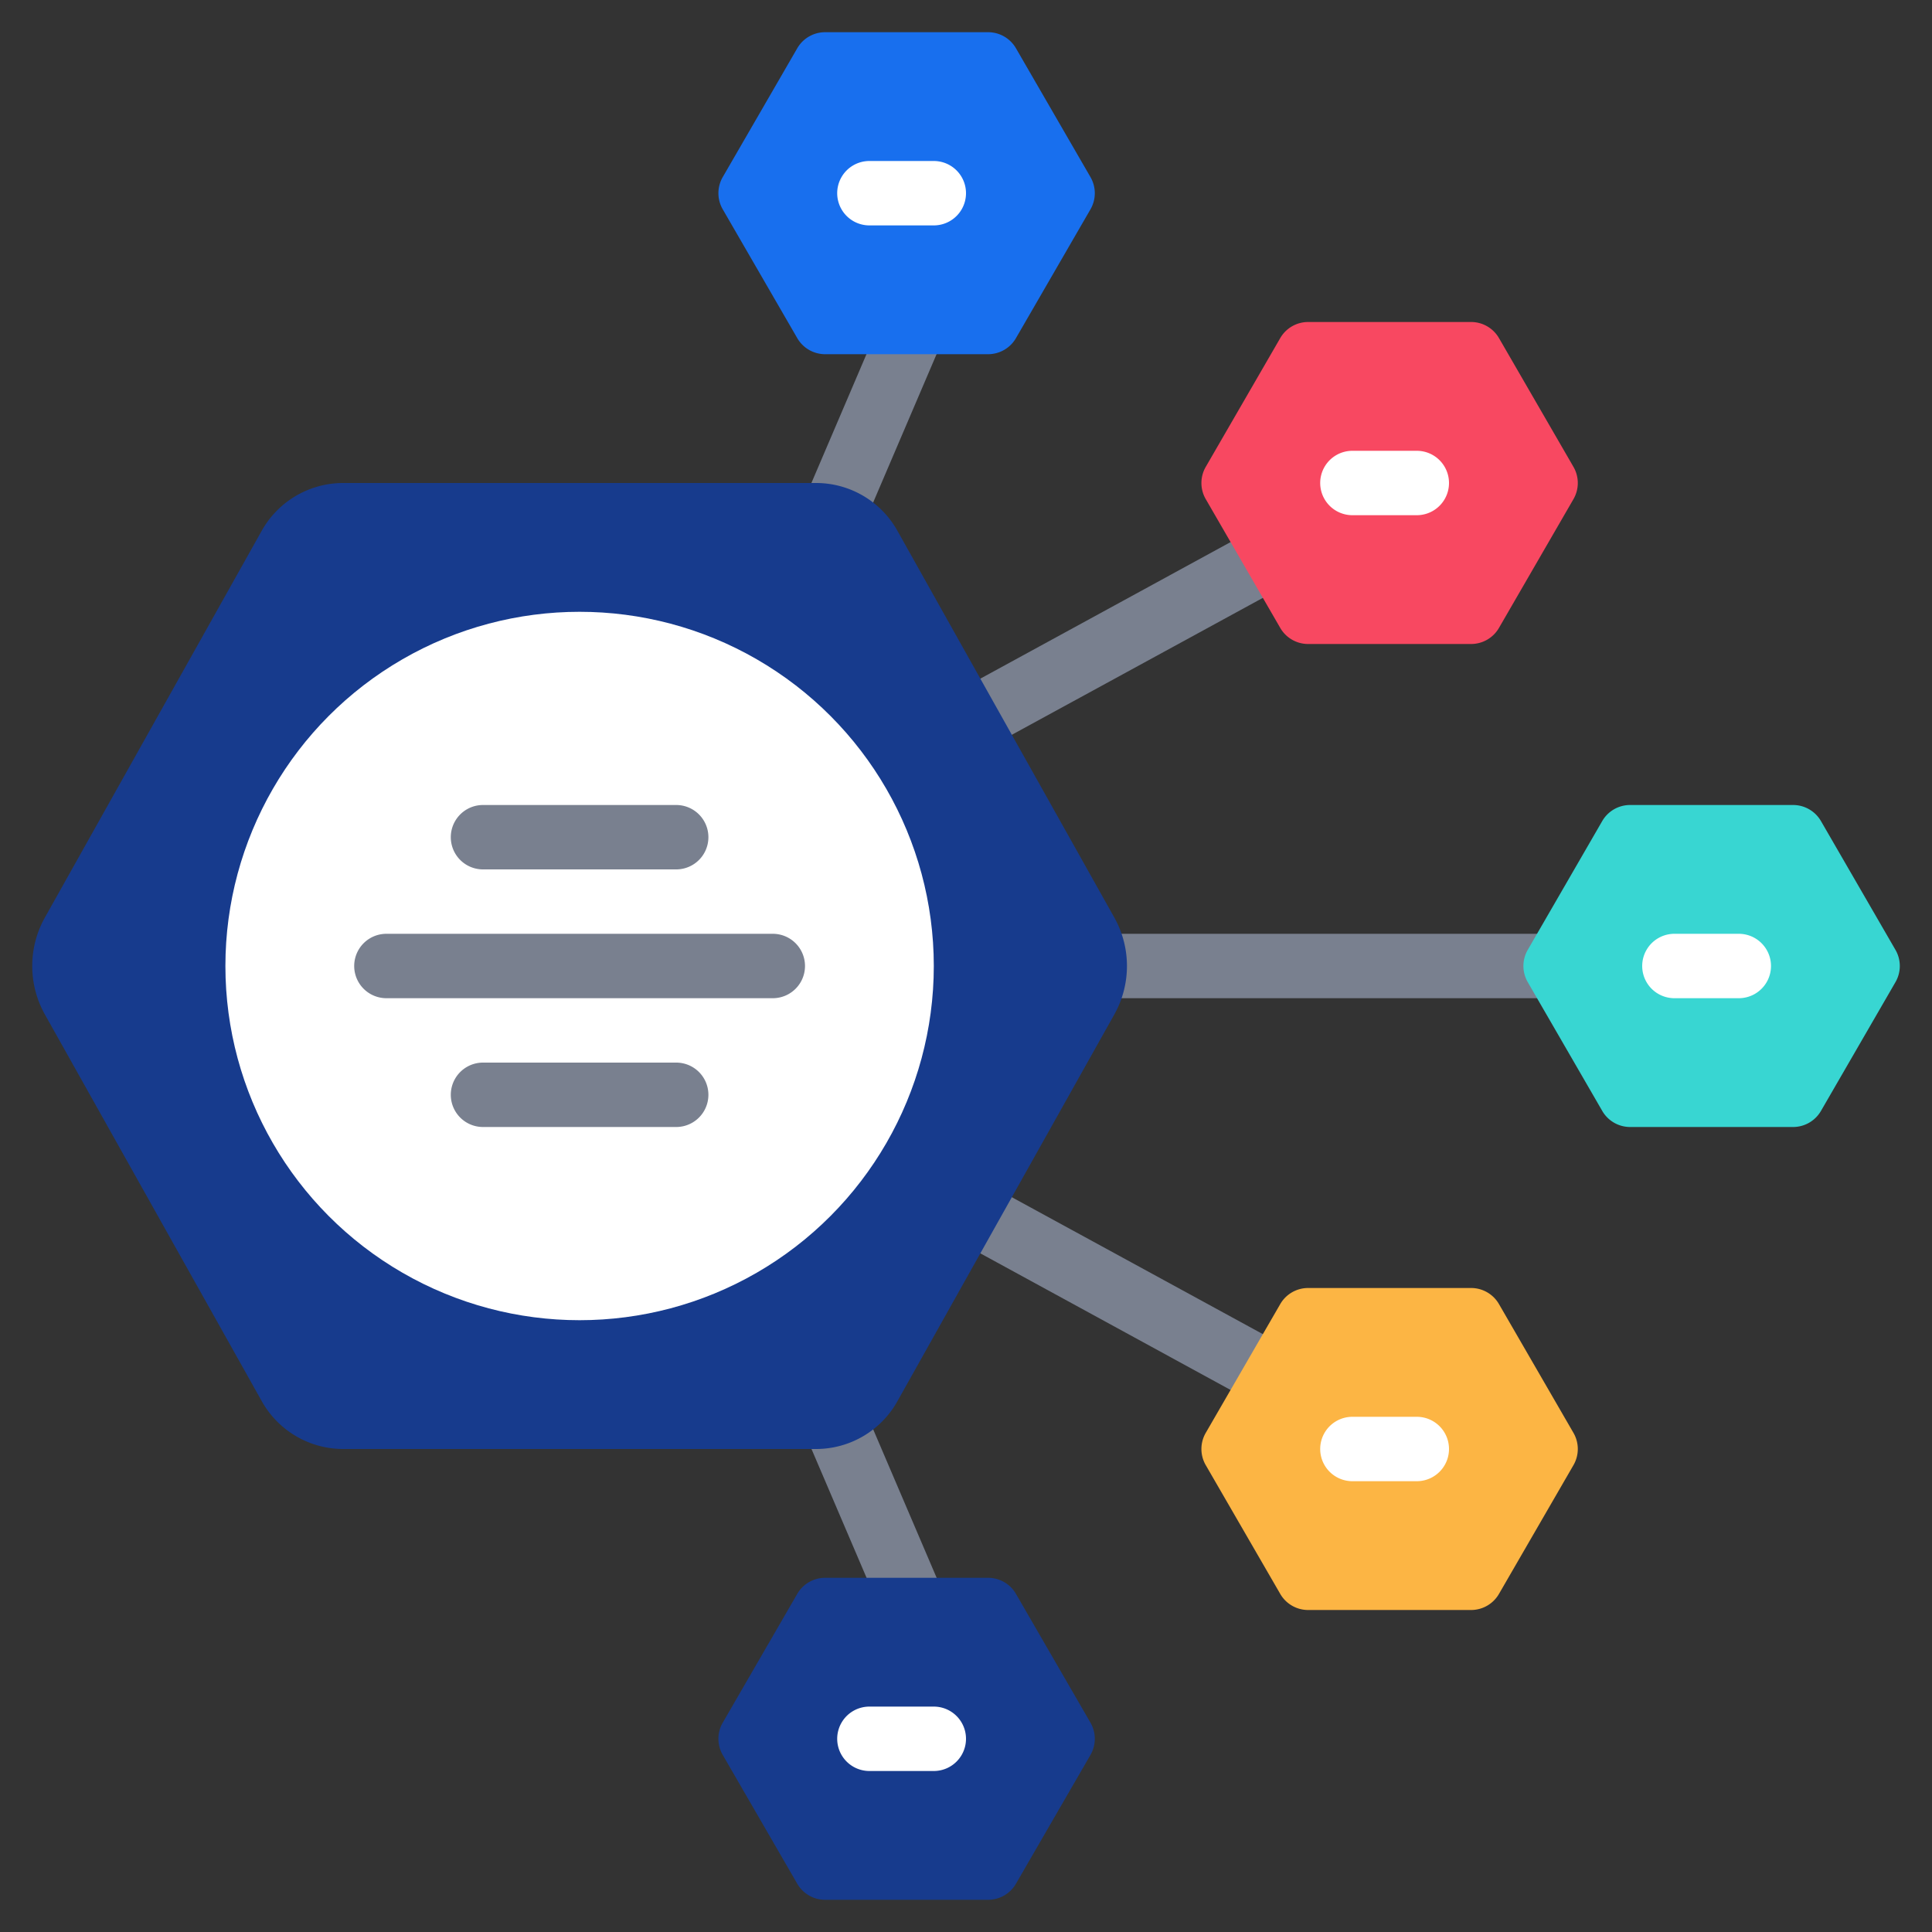
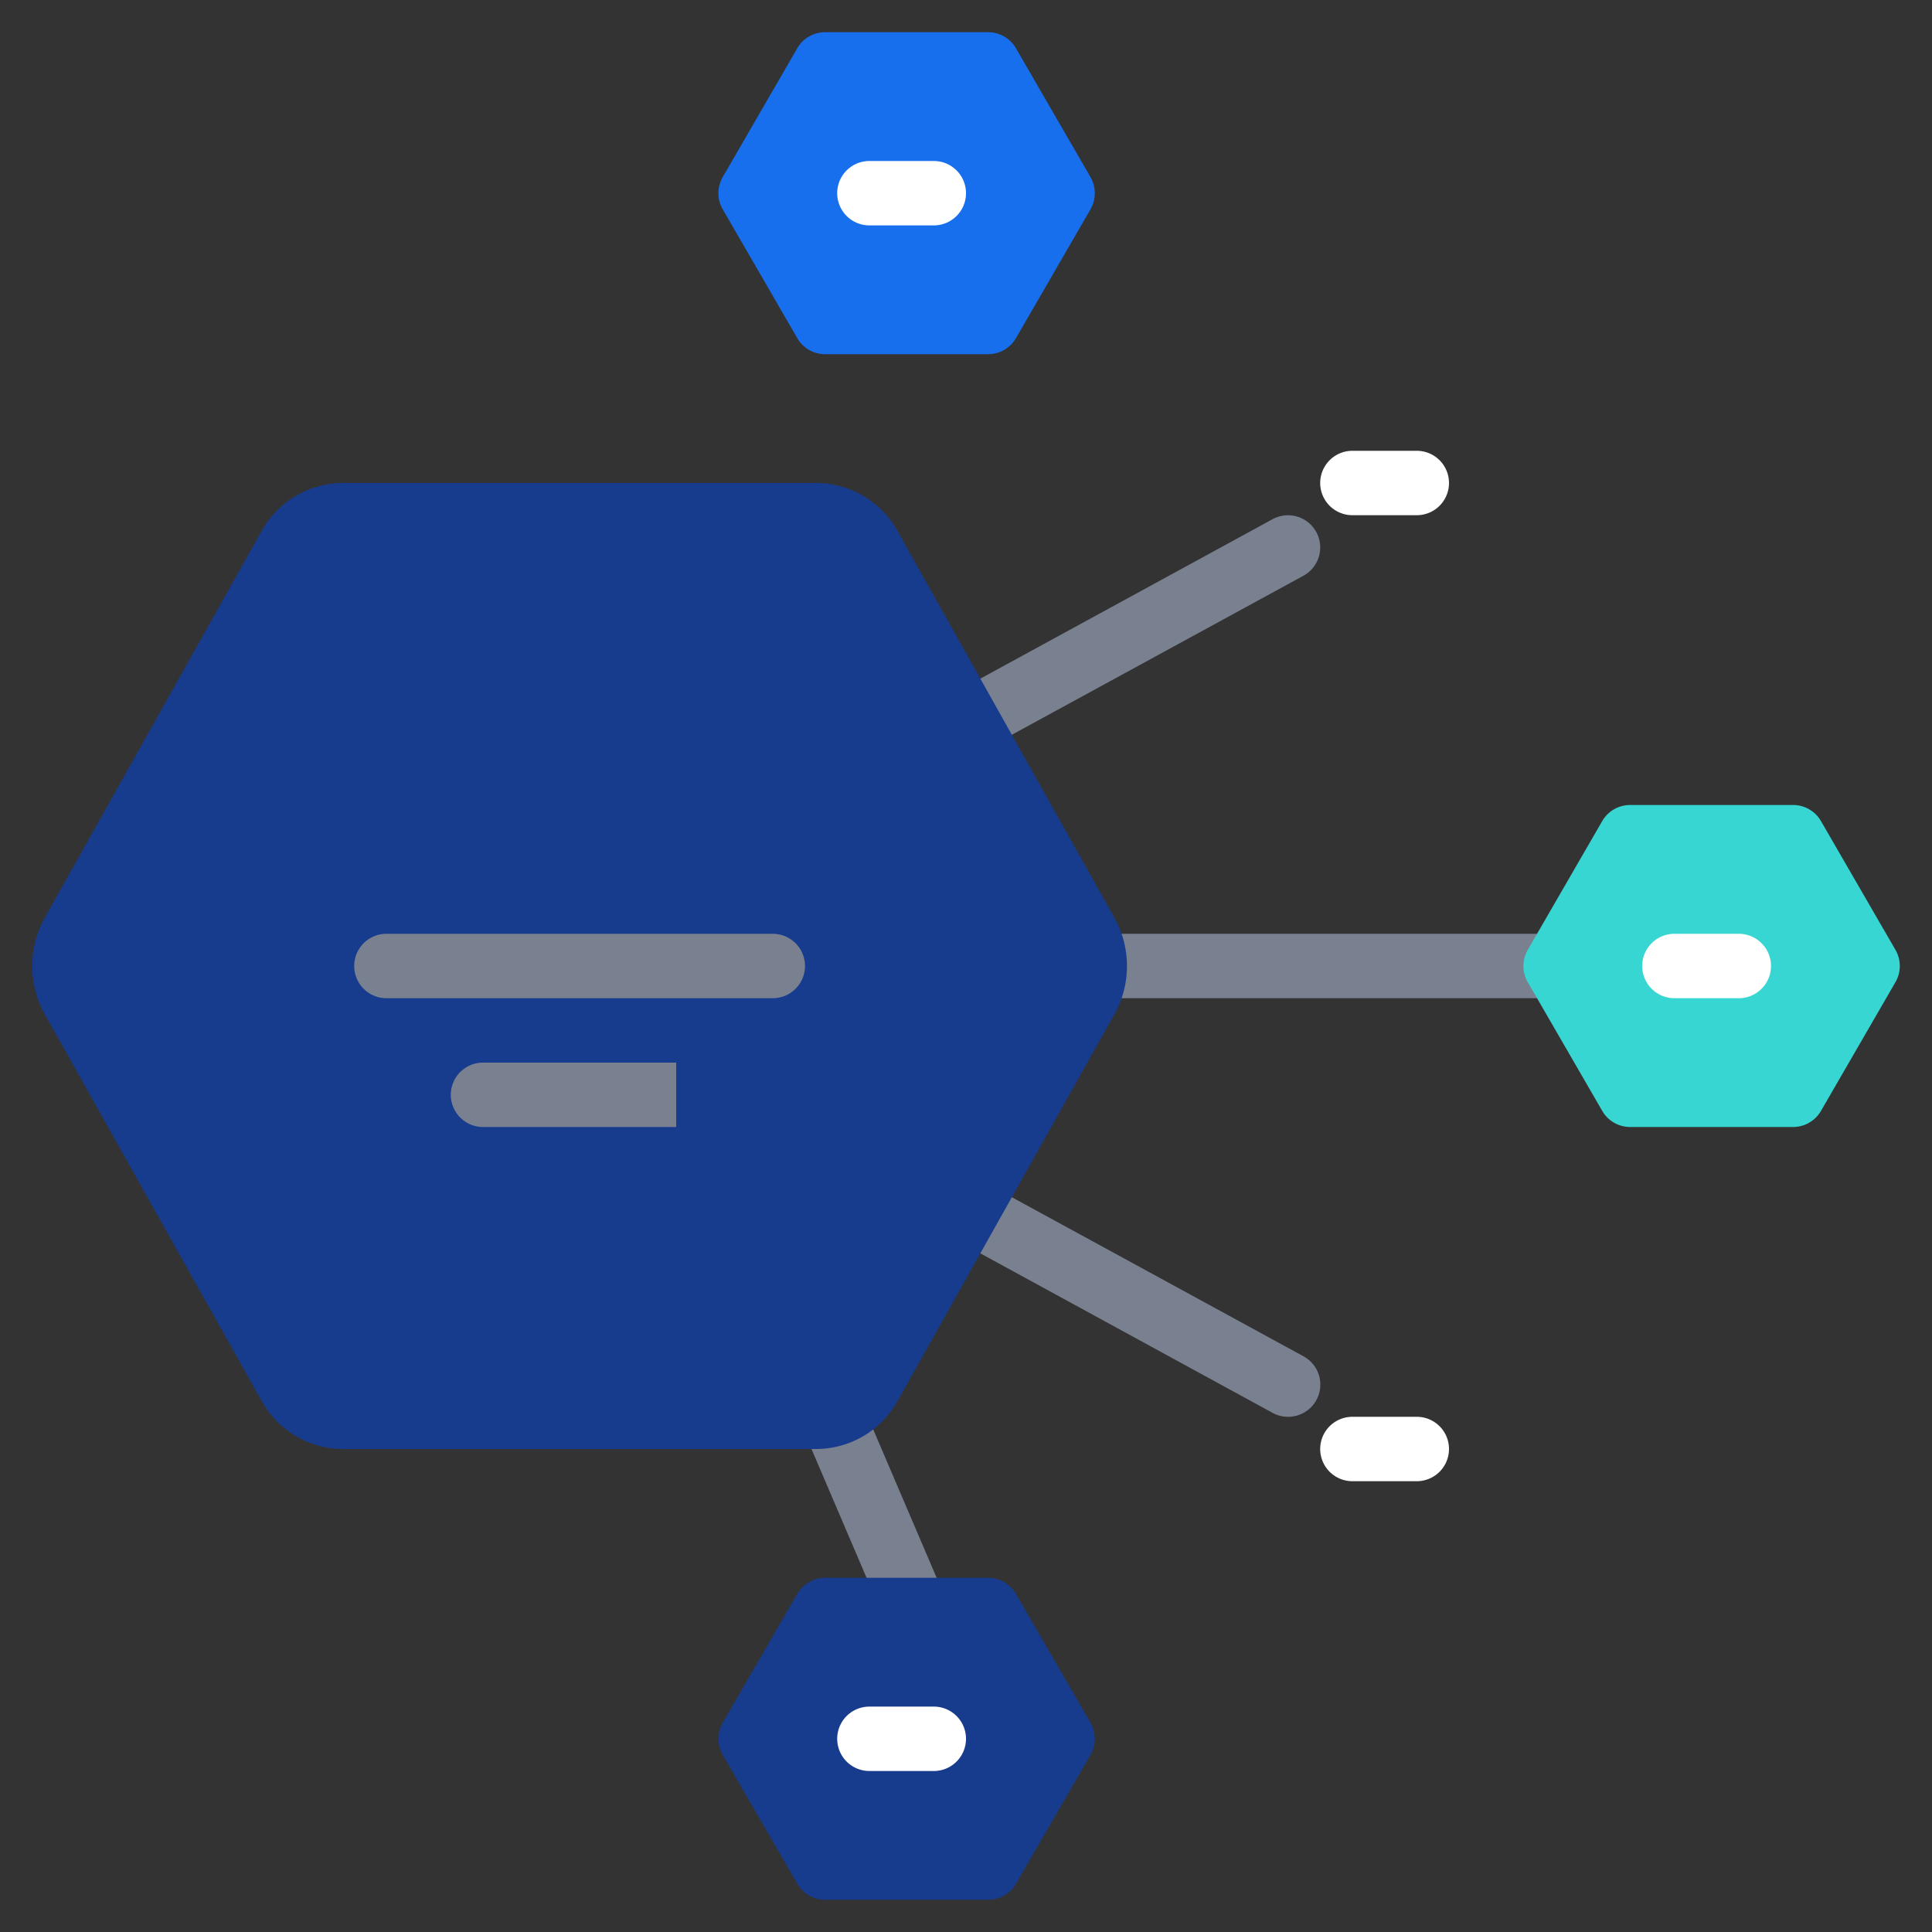
<svg xmlns="http://www.w3.org/2000/svg" id="Icons" height="512" viewBox="0 0 60 60" width="512">
  <rect x="0" y="0" width="60" height="60" fill="#333333" stroke="none" />
  <g fill="#79808f">
-     <path d="m25.8 17.14a1.017 1.017 0 0 1 -.394-.08 1 1 0 0 1 -.526-1.314l2.625-6.14a1 1 0 0 1 1.84.788l-2.625 6.139a1 1 0 0 1 -.92.607z" />
    <path d="m29.651 23.648a1 1 0 0 1 -.479-1.877l10.349-5.647a1 1 0 1 1 .958 1.756l-10.35 5.646a.991.991 0 0 1 -.478.122z" />
    <path d="m28.855 52a1 1 0 0 1 -.919-.606l-3.481-8.14a1 1 0 1 1 1.84-.787l3.48 8.139a1 1 0 0 1 -.92 1.394z" />
    <path d="m40 44a.994.994 0 0 1 -.478-.122l-10.35-5.649a1 1 0 1 1 .957-1.755l10.35 5.646a1 1 0 0 1 -.479 1.88z" />
    <path d="m49 31h-15.69a1 1 0 0 1 0-2h15.69a1 1 0 0 1 0 2z" />
  </g>
  <path d="m30.687 11h-5.063a1 1 0 0 1 -.865-.5l-2.314-4a1 1 0 0 1 0-1l2.314-4a1 1 0 0 1 .865-.5h5.062a1 1 0 0 1 .866.5l2.314 4a1 1 0 0 1 0 1l-2.314 4a1 1 0 0 1 -.865.5z" fill="#186fee" />
-   <path d="m45.687 20h-5.063a1 1 0 0 1 -.865-.5l-2.314-4a1 1 0 0 1 0-1l2.314-4a1 1 0 0 1 .865-.5h5.062a1 1 0 0 1 .866.5l2.314 4a1 1 0 0 1 0 1l-2.314 4a1 1 0 0 1 -.865.5z" fill="#f84861" />
  <path d="m30.687 49h-5.063a1 1 0 0 0 -.865.5l-2.314 4a1 1 0 0 0 0 1l2.314 4a1 1 0 0 0 .865.5h5.062a1 1 0 0 0 .866-.5l2.314-4a1 1 0 0 0 0-1l-2.314-4a1 1 0 0 0 -.865-.5z" fill="#173b8d" />
-   <path d="m45.687 40h-5.063a1 1 0 0 0 -.865.5l-2.314 4a1 1 0 0 0 0 1l2.314 4a1 1 0 0 0 .865.5h5.062a1 1 0 0 0 .866-.5l2.314-4a1 1 0 0 0 0-1l-2.314-4a1 1 0 0 0 -.865-.5z" fill="#fcb544" />
  <path d="m50.624 25h5.062a1 1 0 0 1 .866.5l2.314 4a1 1 0 0 1 0 1l-2.314 4a1 1 0 0 1 -.866.5h-5.062a1 1 0 0 1 -.865-.5l-2.314-4a1 1 0 0 1 0-1l2.313-4a1 1 0 0 1 .866-.5z" fill="#38d6d2" />
  <path d="m10.637 15h14.724a2.893 2.893 0 0 1 2.518 1.5l6.73 12a3.082 3.082 0 0 1 0 3l-6.73 12a2.893 2.893 0 0 1 -2.518 1.5h-14.722a2.9 2.9 0 0 1 -2.518-1.5l-6.73-12a3.082 3.082 0 0 1 0-3l6.728-12a2.9 2.9 0 0 1 2.518-1.5z" fill="#173b8d" />
-   <circle cx="18" cy="30" fill="#fff" r="11" />
-   <path d="m21 27h-6a1 1 0 0 1 0-2h6a1 1 0 0 1 0 2z" fill="#79808f" />
-   <path d="m21 35h-6a1 1 0 0 1 0-2h6a1 1 0 0 1 0 2z" fill="#79808f" />
+   <path d="m21 35h-6a1 1 0 0 1 0-2h6z" fill="#79808f" />
  <path d="m24 31h-12a1 1 0 0 1 0-2h12a1 1 0 0 1 0 2z" fill="#79808f" />
  <path d="m29 7h-2a1 1 0 0 1 0-2h2a1 1 0 0 1 0 2z" fill="#fff" />
  <path d="m44 16h-2a1 1 0 0 1 0-2h2a1 1 0 0 1 0 2z" fill="#fff" />
  <path d="m54 31h-2a1 1 0 0 1 0-2h2a1 1 0 0 1 0 2z" fill="#fff" />
  <path d="m44 46h-2a1 1 0 0 1 0-2h2a1 1 0 0 1 0 2z" fill="#fff" />
  <path d="m29 55h-2a1 1 0 0 1 0-2h2a1 1 0 0 1 0 2z" fill="#fff" />
</svg>